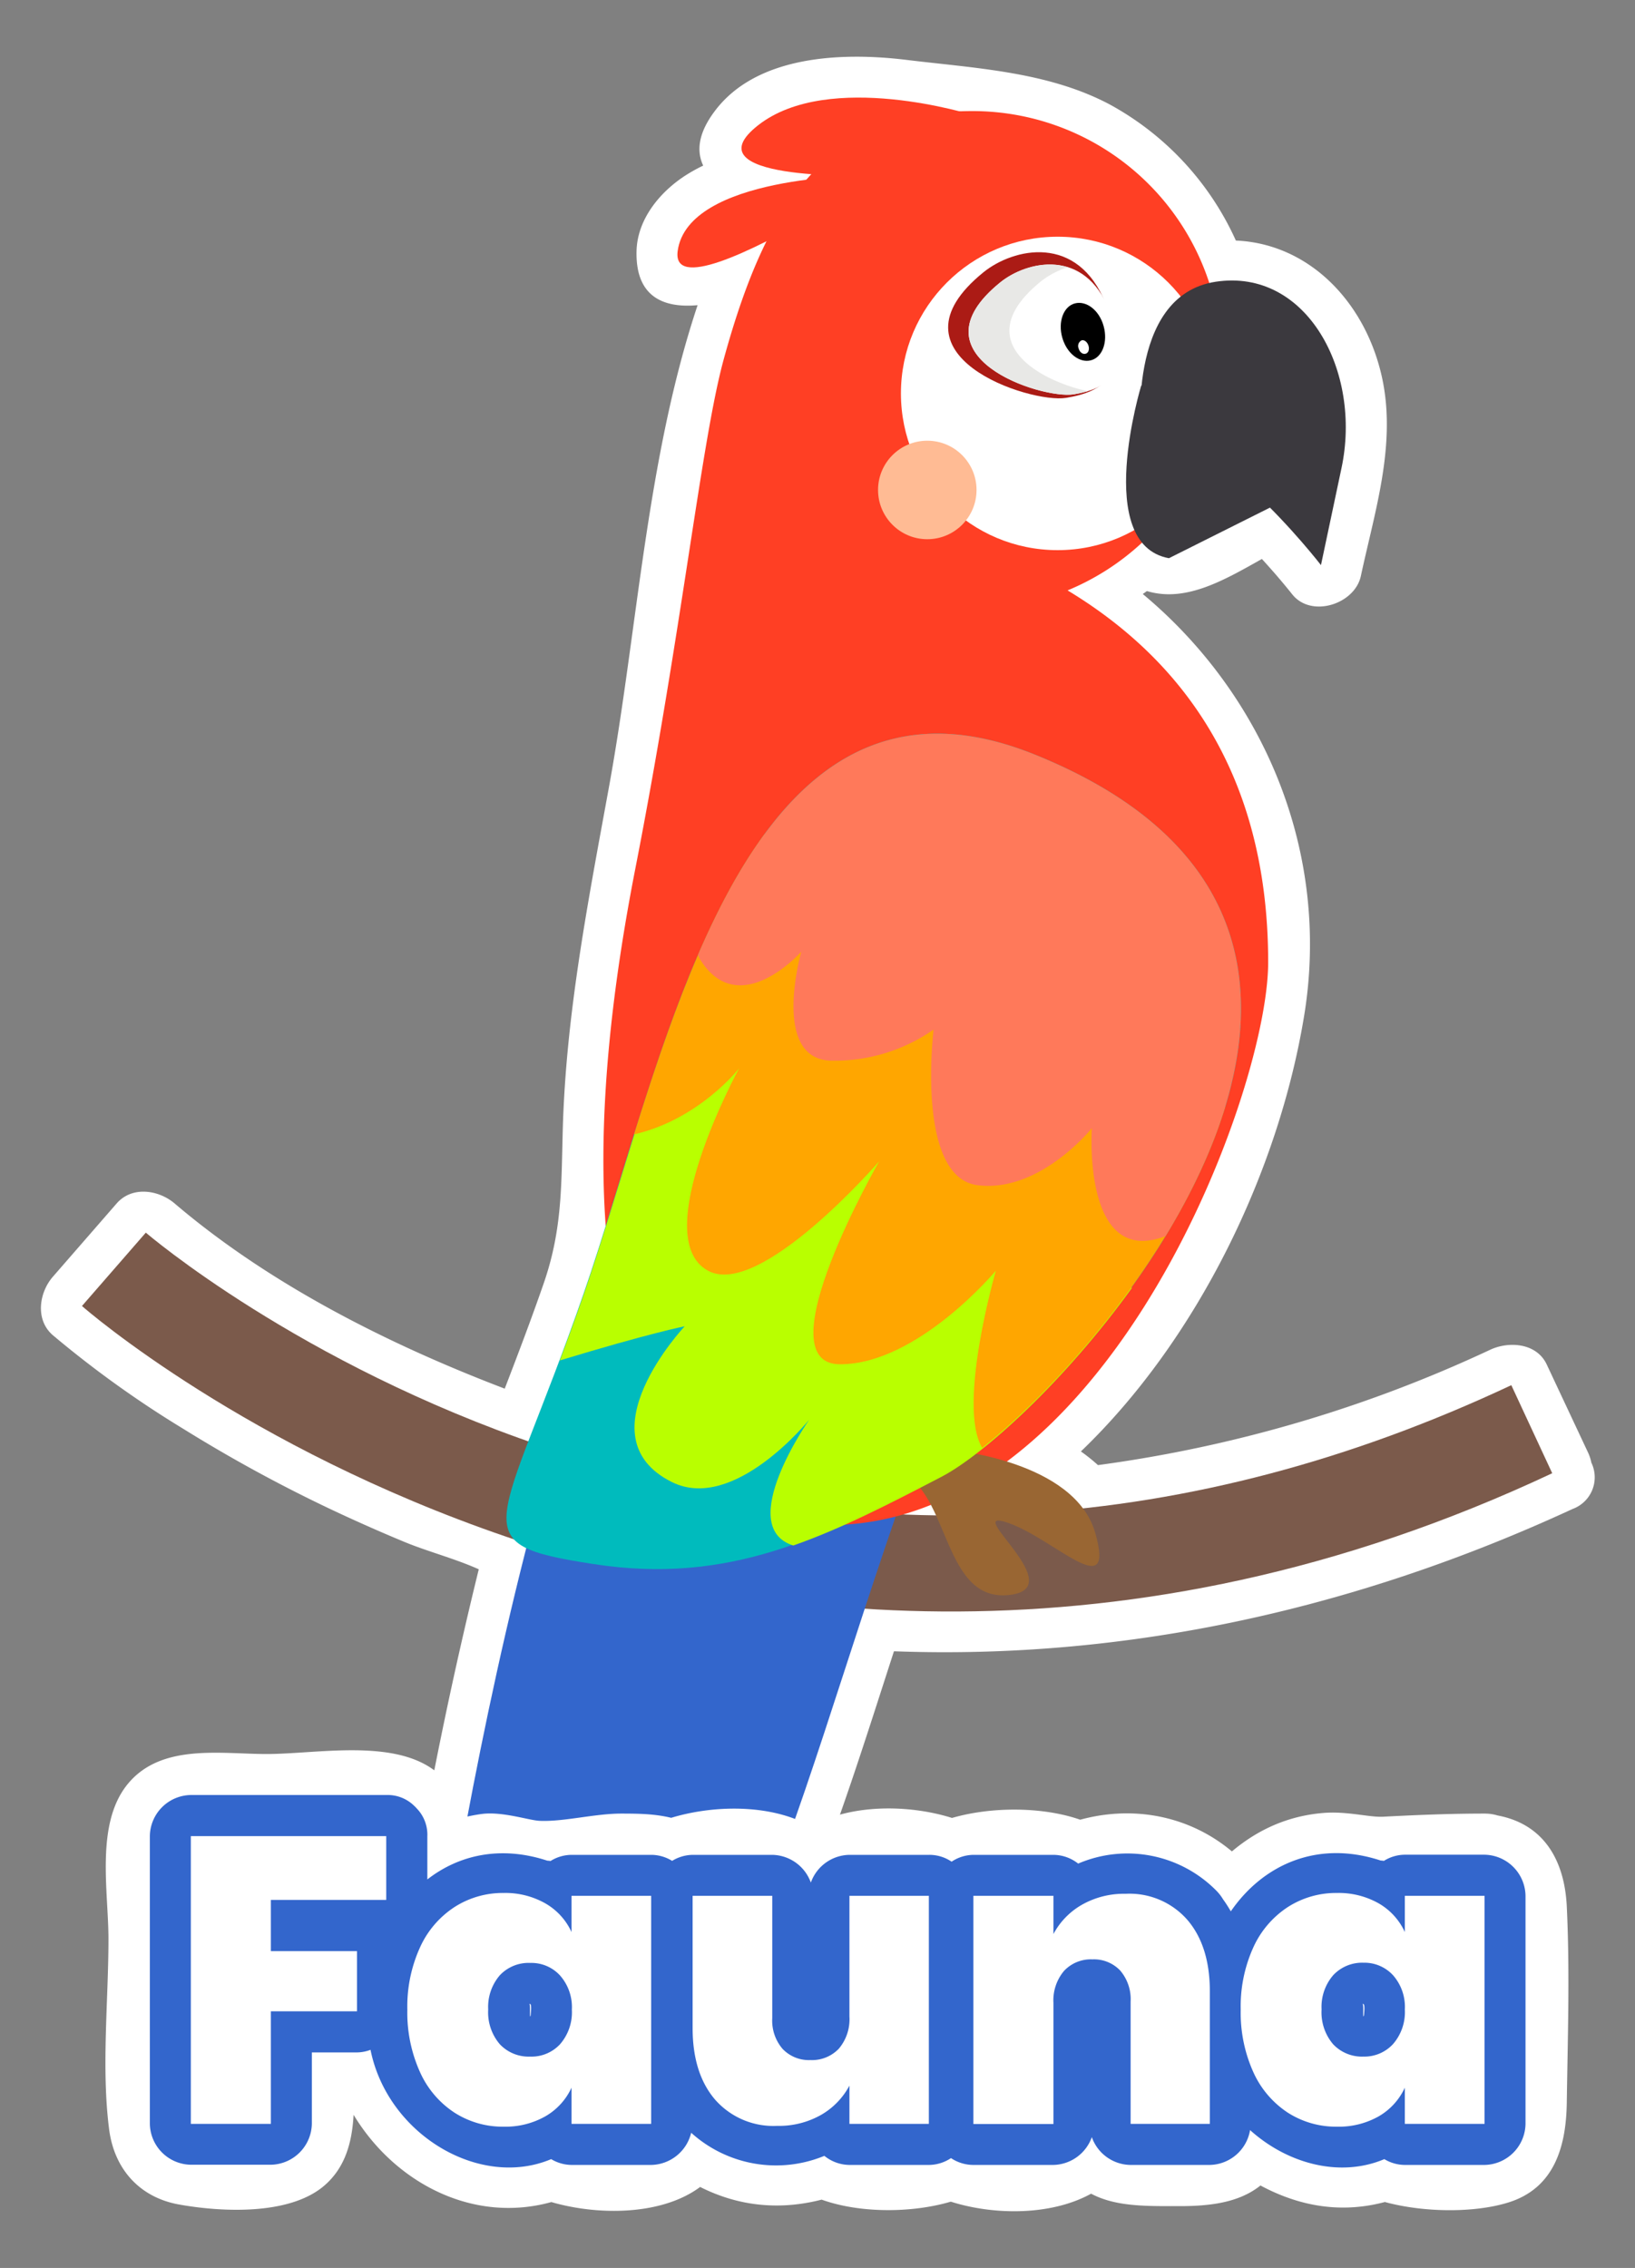
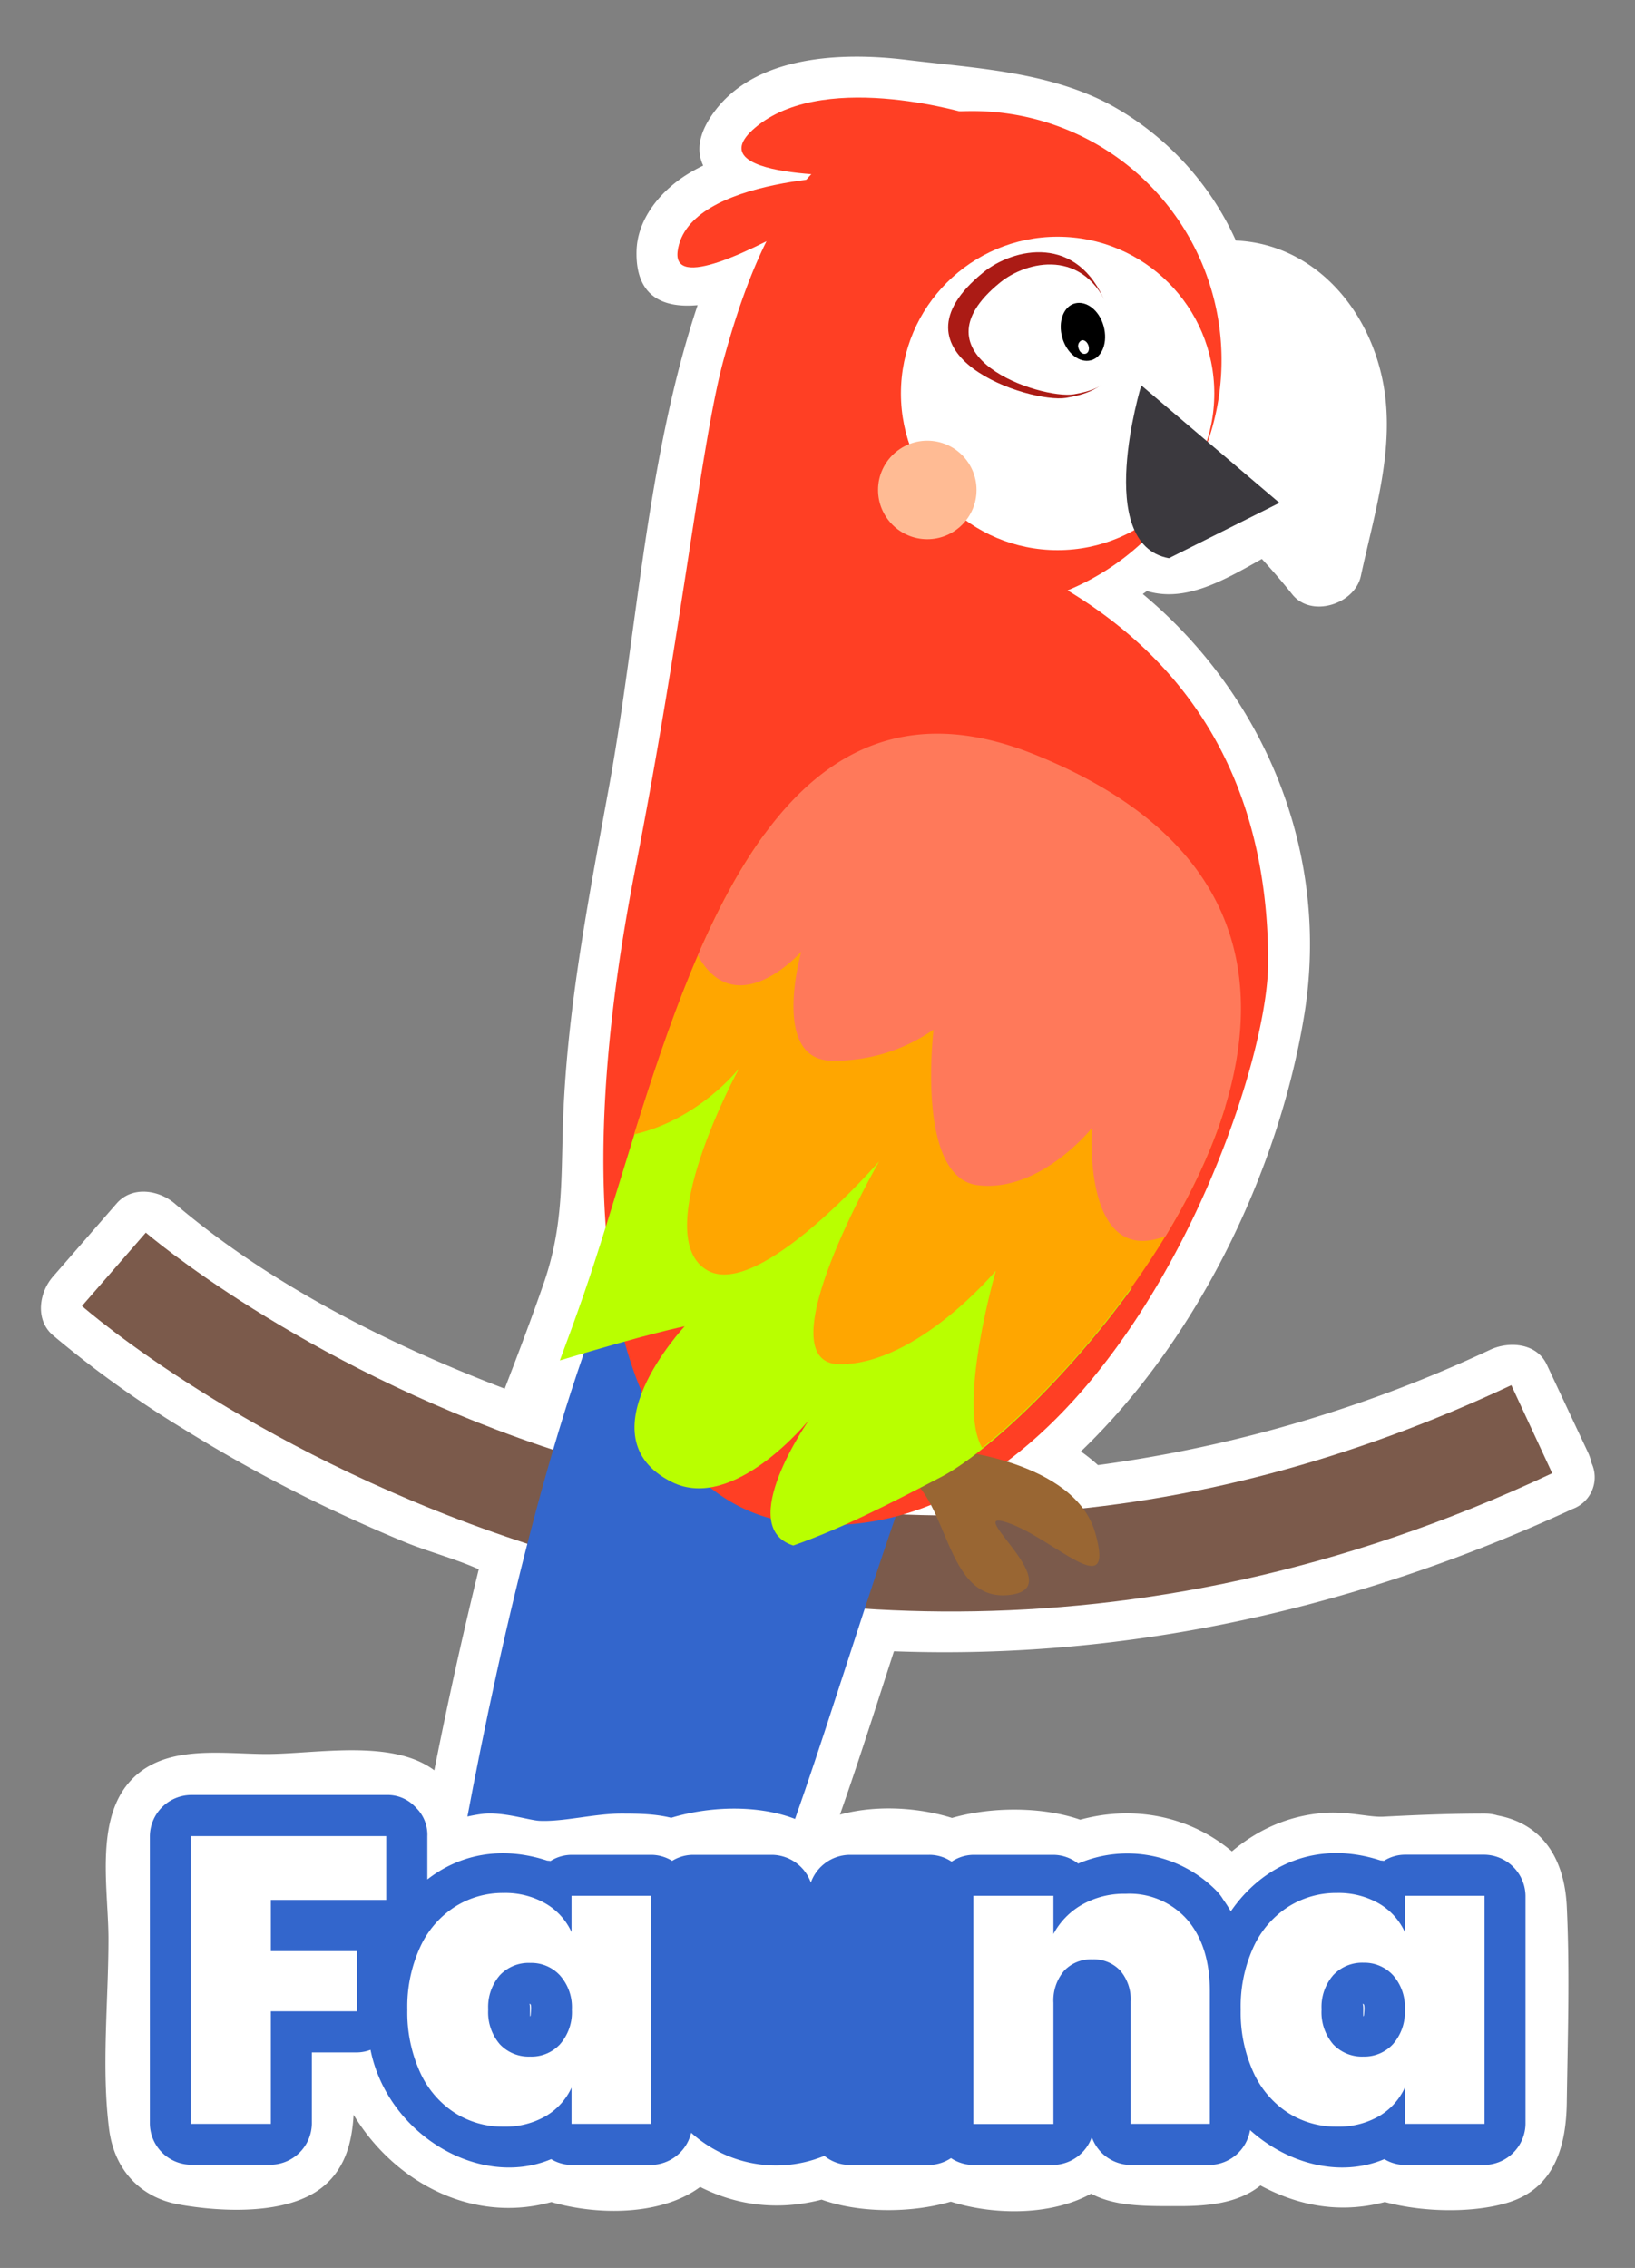
<svg xmlns="http://www.w3.org/2000/svg" id="Capa_1" data-name="Capa 1" viewBox="0 0 239.39 331.98">
  <rect x="0" y="0" width="239.39" height="331.98" fill="#808080" stroke="none" />
  <defs>
    <style>.cls-1{fill:#fff;}.cls-2{fill:#7b5a4b;}.cls-3{fill:#36c;}.cls-4{fill:#ff3f24;}.cls-5{fill:#00bbbd;}.cls-6{fill:#963;}.cls-7{fill:#b9ff00;}.cls-8{fill:#ffa600;}.cls-9{fill:#ff795a;}.cls-10{fill:#3b393e;}.cls-11{fill:#ffbb94;}.cls-12{fill:#ab1b15;}.cls-13{fill:#e8e8e6;}</style>
  </defs>
  <title>BIBLIOINFANTIL-Elemento</title>
  <path class="cls-1" d="M233,214.1a6.33,6.33,0,0,0-.49-1.49l-6.05-12.89c-1.48-3.14-5.51-3.42-8.24-2.16a197.43,197.43,0,0,1-57.46,16.9,25.84,25.84,0,0,0-2.5-2C175.42,196,187.32,171.25,191,148.36c3.75-23.61-5.89-46.59-23.68-61.41l.61-.43c5.65,1.69,11.2-1.53,16.83-4.7,1.53,1.67,3,3.37,4.43,5.16,2.78,3.53,9.17,1.47,10.06-2.66,2-9.31,5.1-18.86,3.23-28.43-2.2-11.21-10.49-20.2-21.53-20.68A42.66,42.66,0,0,0,162.5,15.3c-9.11-4.84-19.78-5.31-29.83-6.54-9.22-1.12-21.82-.73-28,7.48-2.44,3.23-2.72,5.86-1.71,8a24.62,24.62,0,0,0-2.37,1.3C96.75,27.94,93.31,32,93.2,36.76c-.16,6.75,4,8.36,8.94,7.91C94.65,67.13,93.37,92.05,89.2,115c-3.06,16.8-6.37,33.51-6.81,50.64-.21,8.08-.09,14.41-2.77,22.18-1.8,5.2-3.75,10.33-5.72,15.45C56.81,196.75,39.47,188,25.58,176.17c-2.34-2-6.24-2.61-8.51,0L7.72,186.91c-2,2.32-2.59,6.27,0,8.52a153.24,153.24,0,0,0,19.15,13.74,216.38,216.38,0,0,0,21.36,11.66q5.45,2.58,11,4.88c3.35,1.39,7.35,2.42,10.87,4q-6,24.41-10.09,49.21c-1.23,7.36-6.27,22.52,1.21,28.12,4.25,3.19,8.82,1.5,13.06-2.13,1.17,2.33,3.38,3.81,7.18,3.78,6.75-.07,11.6-5.19,15.1-11.92,1.74,1.08,4,1.39,7,.61,7.88-2,11.58-11.67,14.33-18.3,5-12.17,8.93-24.82,13-37.37,34.47,1.28,68.05-6.36,99.36-20.83A4.93,4.93,0,0,0,233,214.1Z" />
  <path class="cls-2" d="M227.27,215.65c-62.81,29.52-118,21.35-153.16,9.29C36,211.89,12.94,192,12,191.17l9.35-10.74c.22.19,22.31,19.13,57.93,31.22,47.42,16.09,95.18,13.1,142-8.89Z" />
  <path class="cls-3" d="M118.84,157.42c-30.38-9.11-50.13,103.3-54.69,133.69S83.9,282,83.9,282s-10.63,25.83,0,19.75S99.09,266.8,99.09,266.8s-6.07,33.42,6.08,22.79S134,193.88,153.78,175.65,118.84,157.42,118.84,157.42Z" />
  <path class="cls-4" d="M156.31,86.42a36.46,36.46,0,0,0-13.92-70.16c-20.14,0-29.63,11.4-36.46,36.46-3.24,11.89-6.08,39.5-12.91,74.44-12.87,65.77,2.84,93,22.78,95.7,44.06,6.08,69.88-61.89,69.88-82C185.68,111.78,171.64,95.68,156.31,86.42Z" />
-   <path class="cls-5" d="M151.5,110.45c-43.29-17.47-53.93,44.05-66.08,79s-18.23,36.46,1.52,39.5,33.42-3.8,50.89-12.91S218.69,137.56,151.5,110.45Z" />
  <path class="cls-6" d="M139.09,212.23s18.23,1.52,21.27,12.15-6.08.76-12.91-1.52,9.87,9.88,0,10.64-8.36-16.71-16.71-18.23S139.09,212.23,139.09,212.23Z" />
  <path class="cls-7" d="M102.51,140.57s-.78,1.33-2.07,3.58c-6,15.13-10.42,32.18-15,45.41-1.23,3.53-2.39,6.7-3.47,9.58,13.15-4,18.28-5,18.28-5s-15.18,16.14-1.9,22.79c9.12,4.56,20.13-9.12,20.13-9.12s-11,15.68-2.33,18.42c7.06-2.48,14-6.05,21.7-10.06,6.16-3.22,18-13.93,27.88-27.64Z" />
  <path class="cls-8" d="M179.39,162l-67.47-39.87c-8.42,11.49-14.15,28.09-19.09,43.92,9.53-2.17,15.38-9.66,15.38-9.66S94.72,181.11,103.65,186c7.6,4.17,25.07-16,25.07-16S111.63,199.7,123,199.7,145.81,186,145.81,186s-5.72,19.74-2,25.94C155.24,202.87,173.08,182.75,179.39,162Z" />
  <path class="cls-9" d="M151.5,110.45c-25.34-10.22-39.48,6.61-49.3,29.33a4.07,4.07,0,0,0,.31.67c5.7,9.12,14.81-1.14,14.81-1.14s-4.56,15.95,4.56,15.95a25.31,25.31,0,0,0,14.81-4.55s-2.66,21.64,6.46,22.78,16.71-8.35,16.71-8.35-1.42,20.53,10.8,15.79C185.41,156.66,190.83,126.32,151.5,110.45Z" />
  <circle class="cls-1" cx="154.85" cy="57.59" r="22.94" />
-   <path class="cls-10" d="M167.1,64.51S164.67,43.26,178,41.24s21.44,13.15,18.41,27.31l-3,14.17S176.2,60.46,167.1,64.51Z" />
  <path class="cls-10" d="M171.15,81.71l16.18-8.1L167.1,56.41S160,79.68,171.15,81.71Z" />
  <circle class="cls-11" cx="135.77" cy="71.72" r="7.21" />
  <path class="cls-4" d="M142.39,16.83s-21-6.62-31.37,1.49S126.5,25.7,126.5,25.7s-25.81,0-27.28,11.06S142.39,16.83,142.39,16.83Z" />
  <path class="cls-12" d="M144,39.85c4.35-3.52,13.8-5.74,17.92,4.66s-.58,12.87-5.83,13.73S129,52,144,39.85Z" />
  <path class="cls-1" d="M146.45,41.34c3.89-3.15,12.34-5.14,16,4.13s-.54,11.48-5.24,12.25S133.05,52.19,146.45,41.34Z" />
-   <path class="cls-13" d="M152.42,41.18c-10.86,8.8-.11,14.6,6.85,16.08a17,17,0,0,1-2.05.46c-4.7.77-24.17-5.53-10.77-16.38,2.32-1.88,6.28-3.33,9.87-2.22A12.44,12.44,0,0,0,152.42,41.18Z" />
  <path d="M155.53,49.41c-.65-2.31.18-4.57,1.86-5s3.56,1,4.2,3.33-.18,4.56-1.86,5S156.18,51.72,155.53,49.41Z" />
  <path class="cls-1" d="M157.93,51a.91.91,0,0,1,.44-1.18c.39-.11.83.24,1,.78s0,1.07-.43,1.18S158.08,51.55,157.93,51Z" />
  <path class="cls-1" d="M217.36,271.49H205.69a5.82,5.82,0,0,0-3.06.9,4.12,4.12,0,0,0-.48-.05c-9.33-3.06-17.27.66-21.94,7.44a20.51,20.51,0,0,0-1.14-1.77h0a6.77,6.77,0,0,0-.94-1.22,18.3,18.3,0,0,0-20.27-4,5.9,5.9,0,0,0-3.61-1.28H142.52a5.87,5.87,0,0,0-3.19,1,5.78,5.78,0,0,0-3.3-1H124.37a6.1,6.1,0,0,0-5.65,4.06,6.12,6.12,0,0,0-5.65-4.06H101.41a5.92,5.92,0,0,0-3,.88,5.88,5.88,0,0,0-3-.88H83.68a5.86,5.86,0,0,0-3.07.9,3.91,3.91,0,0,0-.48-.05c-6.85-2.24-12.95-.84-17.56,2.75v-6.32A5.52,5.52,0,0,0,61,264.7c-.06-.08-.13-.14-.19-.21l-.12-.11a5.54,5.54,0,0,0-4.1-1.63H27.94a6.1,6.1,0,0,0-6,6v42.12a6.1,6.1,0,0,0,6,6H39.66a6.11,6.11,0,0,0,6-6V300.43h6.59a5.76,5.76,0,0,0,2-.38c2.5,12.42,16,20.41,26.45,16a5.9,5.9,0,0,0,3,.85H95.34a6.14,6.14,0,0,0,5.86-4.71,18.54,18.54,0,0,0,19.5,3.38,5.91,5.91,0,0,0,3.67,1.33H136a5.9,5.9,0,0,0,3.24-1,5.94,5.94,0,0,0,3.25,1h11.72a6.11,6.11,0,0,0,5.65-4.07,6.09,6.09,0,0,0,5.65,4.07h11.6a6.1,6.1,0,0,0,5.92-5.1c5.48,4.93,13.15,7,19.66,4.25a5.89,5.89,0,0,0,3,.85h11.67a6.11,6.11,0,0,0,6-6V277.51A6.11,6.11,0,0,0,217.36,271.49ZM77.7,295c-.24.85.06-2-.26-1.57C78,292.87,77.65,295.13,77.7,295Zm122,0c-.24.85.07-2-.26-1.57C200,292.87,199.67,295.13,199.71,295Z" />
  <path class="cls-1" d="M217.36,265.47c-5,0-9.92.2-14.88.46-2,.1-5.29-.84-8.74-.55-8.06.67-14,5.12-18.73,11.36h10.4c-6.4-9.91-18-13.7-29.16-9.78l4.64.61c-6.52-3.61-17.93-3.44-24.6-.31h6.08c-8.49-4-23.86-4-28.85,5.26h10.4c-5-9.25-20-9.16-28.58-5.35h6.07c-3.56-1.59-6.52-1.7-10.44-1.7s-8.39,1.21-11.94,1.06c-1.58-.06-5.48-1.41-8.52-1a24.5,24.5,0,0,0-11,4.39l9.06,5.19c0-6,.3-11.93-4.9-15.91-6.19-4.73-17.36-2.45-24.63-2.45-6.72,0-15.3-1.55-20.22,4.25s-2.94,15.77-2.94,22.83c0,9.07-1.06,18.88.1,27.88.76,5.84,4.51,10,10.34,11,6.14,1.09,16,1.59,21.1-2.73,5.65-4.79,4.26-13,4.26-19.55l-6,6a54,54,0,0,0,10.17-.59l-7.41-4.21c3.73,14.62,18.82,25.49,33.86,20.21l-4.63-.6c8.54,3.73,24.48,4,28.72-6l-9.45,1.22c7.45,6.11,16.12,8,25.36,4.93l-4.64-.61c6.48,3.68,18,3.5,24.65.33h-6.08c8.5,4.05,23.85,4,28.85-5.23H154.69c4,7.33,10.6,7.05,18.1,7.05,7.82,0,13.3-1.71,16.08-9.52l-10.06,2.66c7.48,6,16.09,8.94,25.51,5.79l-4.64-.6c5.76,2.51,15.16,3,21.15,1.14,6.78-2.1,8.47-8.24,8.57-14.55.14-9.54.46-19.29,0-28.82-.33-6.7-3.36-12.16-10.44-13.34-7.58-1.27-10.84,10.33-3.21,11.61,3,.5,1.61,14.77,1.61,16.9,0,4.49,2.06,14.32-2.92,16.69-3.42,1.62-8.3-1-11.72-.85-6.3.27-9.65,2.15-15.4-2.48-3.63-2.93-8.45-1.88-10.06,2.65-.57,1.59-11.42,1-12.18-.41a6.07,6.07,0,0,0-10.39,0c-1.58,2.92-11.75.48-13.82.31-3.54-.29-7,.83-10.67.78s-6.87-1.24-10.3-1.22c-5.84,0-8.93,2.8-14.45-1.72-2.61-2.15-7.8-2.7-9.45,1.21-1.37,3.23-10.29,1.63-13,1.4-3.17-.28-5.47.69-8.66.67-7.32,0-12.63-6.19-14.31-12.78-.85-3.33-4.25-4.8-7.4-4.2a39.54,39.54,0,0,1-7,.16,6.1,6.1,0,0,0-6,6c0,3.77,1.44,8.55-2.93,10.46H30.87c-2.66-1.33-3.63-3.33-2.93-6-.93-6.75,0-14.26,0-21.06,0-2.91-1.24-9.47,0-12,1.85-3.85,6.1-3,9.53-3H50.19c2.11,0,4.22,0,6.32,0,0,2.11.05,4.23,0,6.34,0,4.3,5.22,7.86,9.06,5.2,4.58-3.16,7.78-2.62,12.92-2.14,3.28.3,6.17-.61,9.52-.64,3.8,0,7.48.81,11.12.77,2.77,0,12.58-3,14.35.31a6.07,6.07,0,0,0,10.4,0c1.94-3.59,12.53,0,15.41-.12,4.61-.13,8.85-1.59,13.73-.73,7.7,1.35,16.68-3.09,21.95,5.08,2.65,4.12,7.65,3.59,10.4,0,5.26-6.88,9.78-4.34,16.74-4.46,5-.08,10-.85,15.21-.85C225.1,277.51,225.12,265.47,217.36,265.47Z" />
  <path class="cls-1" d="M71.89,293.37a.65.65,0,0,1,0,.13l.6-1.44v0l3.6-2.77h0l6.8,2.77v0l.61,1.44v0l.22,1.6c0-.51,0-1,0-1.53a6.33,6.33,0,0,0-3-5.36,6.14,6.14,0,0,0-7.38,1,6,6,0,0,0-.47,7.91,5.7,5.7,0,0,0,3.13,2.15,5.76,5.76,0,0,0,4.63-.6l.08-.06-1.44.61.06,0-1.6.21h.05l-3-.83,0,0-2.16-2.16,0,.05-.6-1.44a.47.47,0,0,1,0,.17l-.21-1.6a9.36,9.36,0,0,1,0,1.4,6.1,6.1,0,0,0,4.42,5.8c2.5.57,5.57-.33,6.8-2.77h0a6.41,6.41,0,0,0,.6-4.64,6.12,6.12,0,0,0-2.76-3.6c-2.74-1.45-6.72-.84-8.24,2.16h0l11.21,3a13.48,13.48,0,0,0-.06-2.2,6.15,6.15,0,0,0-3-4.64c-1.75-1-4.57-1.26-6.28.06l7.29,9.46,0,0-2.66,1.55h0l-4.64-.61h0l-2.16-2.16,0,0-.6-1.44,0,.13-.22-1.6a9.21,9.21,0,0,1,0,1,7.69,7.69,0,0,0,.84,3.58,5.73,5.73,0,0,0,2.88,2.46,6.55,6.55,0,0,0,3.92.3c2.15-.33,3.69-2.42,4.28-4.36a6.08,6.08,0,0,0-4.2-7.41A6.15,6.15,0,0,0,71.89,293.37Z" />
  <path class="cls-1" d="M193.91,293.37a.69.69,0,0,1,0,.13l.61-1.44,0,0,3.6-2.77h0l6.8,2.77v0l.6,1.44v0l.21,1.6c0-.51,0-1,0-1.53a6.35,6.35,0,0,0-3-5.36,6.16,6.16,0,0,0-7.39,1,6,6,0,0,0-.47,7.91,5.94,5.94,0,0,0,7.77,1.55l.07-.06-1.44.61.06,0-1.6.21h0l-3-.83,0,0-2.16-2.16,0,.05L193.9,295a.48.48,0,0,1,0,.17l-.22-1.6a10.91,10.91,0,0,1,0,1.4,6.09,6.09,0,0,0,4.42,5.8c2.5.57,5.57-.33,6.8-2.77h0a6.41,6.41,0,0,0,.61-4.64,6.18,6.18,0,0,0-2.77-3.6c-2.74-1.45-6.72-.84-8.24,2.16h0l11.22,3a14.7,14.7,0,0,0-.06-2.2,6.16,6.16,0,0,0-3-4.64c-1.74-1-4.56-1.26-6.28.06l7.3,9.46,0,0-2.66,1.55h0l-4.64-.61h0l-2.16-2.16,0,0-.61-1.44a.28.28,0,0,1,0,.13l-.21-1.6a9.2,9.2,0,0,1,0,1,7.7,7.7,0,0,0,.85,3.58,5.69,5.69,0,0,0,2.88,2.46,6.55,6.55,0,0,0,3.92.3c2.15-.33,3.69-2.42,4.28-4.36a6,6,0,1,0-11.61-3.2Z" />
  <path class="cls-3" d="M217.36,271.49H205.69a5.82,5.82,0,0,0-3.06.9,4.12,4.12,0,0,0-.48-.05c-9.33-3.06-17.27.66-21.94,7.44a20.51,20.51,0,0,0-1.14-1.77h0a6.77,6.77,0,0,0-.94-1.22,18.3,18.3,0,0,0-20.27-4,5.9,5.9,0,0,0-3.61-1.28H142.52a5.87,5.87,0,0,0-3.19,1,5.78,5.78,0,0,0-3.3-1H124.37a6.1,6.1,0,0,0-5.65,4.06,6.12,6.12,0,0,0-5.65-4.06H101.41a5.92,5.92,0,0,0-3,.88,5.88,5.88,0,0,0-3-.88H83.68a5.86,5.86,0,0,0-3.07.9,3.91,3.91,0,0,0-.48-.05c-6.85-2.24-12.95-.84-17.56,2.75v-6.32A5.52,5.52,0,0,0,61,264.7c-.06-.08-.13-.14-.19-.21l-.12-.11a5.54,5.54,0,0,0-4.1-1.63H27.94a6.1,6.1,0,0,0-6,6v42.12a6.1,6.1,0,0,0,6,6H39.66a6.11,6.11,0,0,0,6-6V300.43h6.59a5.76,5.76,0,0,0,2-.38c2.5,12.42,16,20.41,26.45,16a5.9,5.9,0,0,0,3,.85H95.34a6.14,6.14,0,0,0,5.86-4.71,18.54,18.54,0,0,0,19.5,3.38,5.91,5.91,0,0,0,3.67,1.33H136a5.9,5.9,0,0,0,3.24-1,5.94,5.94,0,0,0,3.25,1h11.72a6.11,6.11,0,0,0,5.65-4.07,6.09,6.09,0,0,0,5.65,4.07h11.6a6.1,6.1,0,0,0,5.92-5.1c5.48,4.93,13.15,7,19.66,4.25a5.89,5.89,0,0,0,3,.85h11.67a6.11,6.11,0,0,0,6-6V277.51A6.11,6.11,0,0,0,217.36,271.49ZM77.7,295c-.24.85.06-2-.26-1.57C78,292.87,77.65,295.13,77.7,295Zm122,0c-.24.85.07-2-.26-1.57C200,292.87,199.67,295.13,199.71,295Z" />
  <path class="cls-1" d="M56.55,268.77v9.34H39.66v7.49H52.27v8.81H39.66v16.48H27.94V268.77Z" />
  <path class="cls-1" d="M79.84,278.61a9.29,9.29,0,0,1,3.84,4.2v-5.3H95.34v33.38H83.68v-5.3a9.34,9.34,0,0,1-3.84,4.2,11.85,11.85,0,0,1-6.1,1.51,13.06,13.06,0,0,1-7.19-2.05,13.84,13.84,0,0,1-5.06-5.95,21.13,21.13,0,0,1-1.85-9.13,20.9,20.9,0,0,1,1.85-9.1,13.82,13.82,0,0,1,5.06-5.92,13.07,13.07,0,0,1,7.19-2.06A11.85,11.85,0,0,1,79.84,278.61Zm-6.66,10.53a7.09,7.09,0,0,0-1.7,5,7.18,7.18,0,0,0,1.7,5.09,5.78,5.78,0,0,0,4.43,1.81A5.68,5.68,0,0,0,82,299.23a7.12,7.12,0,0,0,1.73-5.06,7,7,0,0,0-1.73-5,5.68,5.68,0,0,0-4.34-1.84A5.78,5.78,0,0,0,73.18,289.14Z" />
-   <path class="cls-1" d="M136,277.51v33.38H124.37v-5.6a10.78,10.78,0,0,1-4.16,4.29,12.5,12.5,0,0,1-6.43,1.6,11.35,11.35,0,0,1-9.07-3.83q-3.3-3.84-3.3-10.5V277.51h11.66v17.91a6.35,6.35,0,0,0,1.51,4.49,5.31,5.31,0,0,0,4.08,1.64,5.41,5.41,0,0,0,4.16-1.67,6.66,6.66,0,0,0,1.55-4.7V277.51Z" />
  <path class="cls-1" d="M173.87,281.05q3.27,3.84,3.27,10.44v19.4h-11.6V293a6.45,6.45,0,0,0-1.52-4.55,5.29,5.29,0,0,0-4.07-1.64,5.37,5.37,0,0,0-4.17,1.7,6.68,6.68,0,0,0-1.54,4.67v17.73H142.52V277.51h11.72v5.59a10.76,10.76,0,0,1,4.16-4.28,12.46,12.46,0,0,1,6.42-1.61A11.25,11.25,0,0,1,173.87,281.05Z" />
  <path class="cls-1" d="M201.86,278.61a9.32,9.32,0,0,1,3.83,4.2v-5.3h11.67v33.38H205.69v-5.3a9.37,9.37,0,0,1-3.83,4.2,11.87,11.87,0,0,1-6.1,1.51,13.07,13.07,0,0,1-7.2-2.05,13.91,13.91,0,0,1-5.06-5.95,21.13,21.13,0,0,1-1.84-9.13,20.9,20.9,0,0,1,1.84-9.1,13.88,13.88,0,0,1,5.06-5.92,13.07,13.07,0,0,1,7.2-2.06A11.88,11.88,0,0,1,201.86,278.61Zm-6.67,10.53a7.09,7.09,0,0,0-1.69,5,7.18,7.18,0,0,0,1.69,5.09,5.79,5.79,0,0,0,4.44,1.81,5.69,5.69,0,0,0,4.34-1.84,7.12,7.12,0,0,0,1.72-5.06,7,7,0,0,0-1.72-5,5.69,5.69,0,0,0-4.34-1.84A5.79,5.79,0,0,0,195.19,289.14Z" />
</svg>